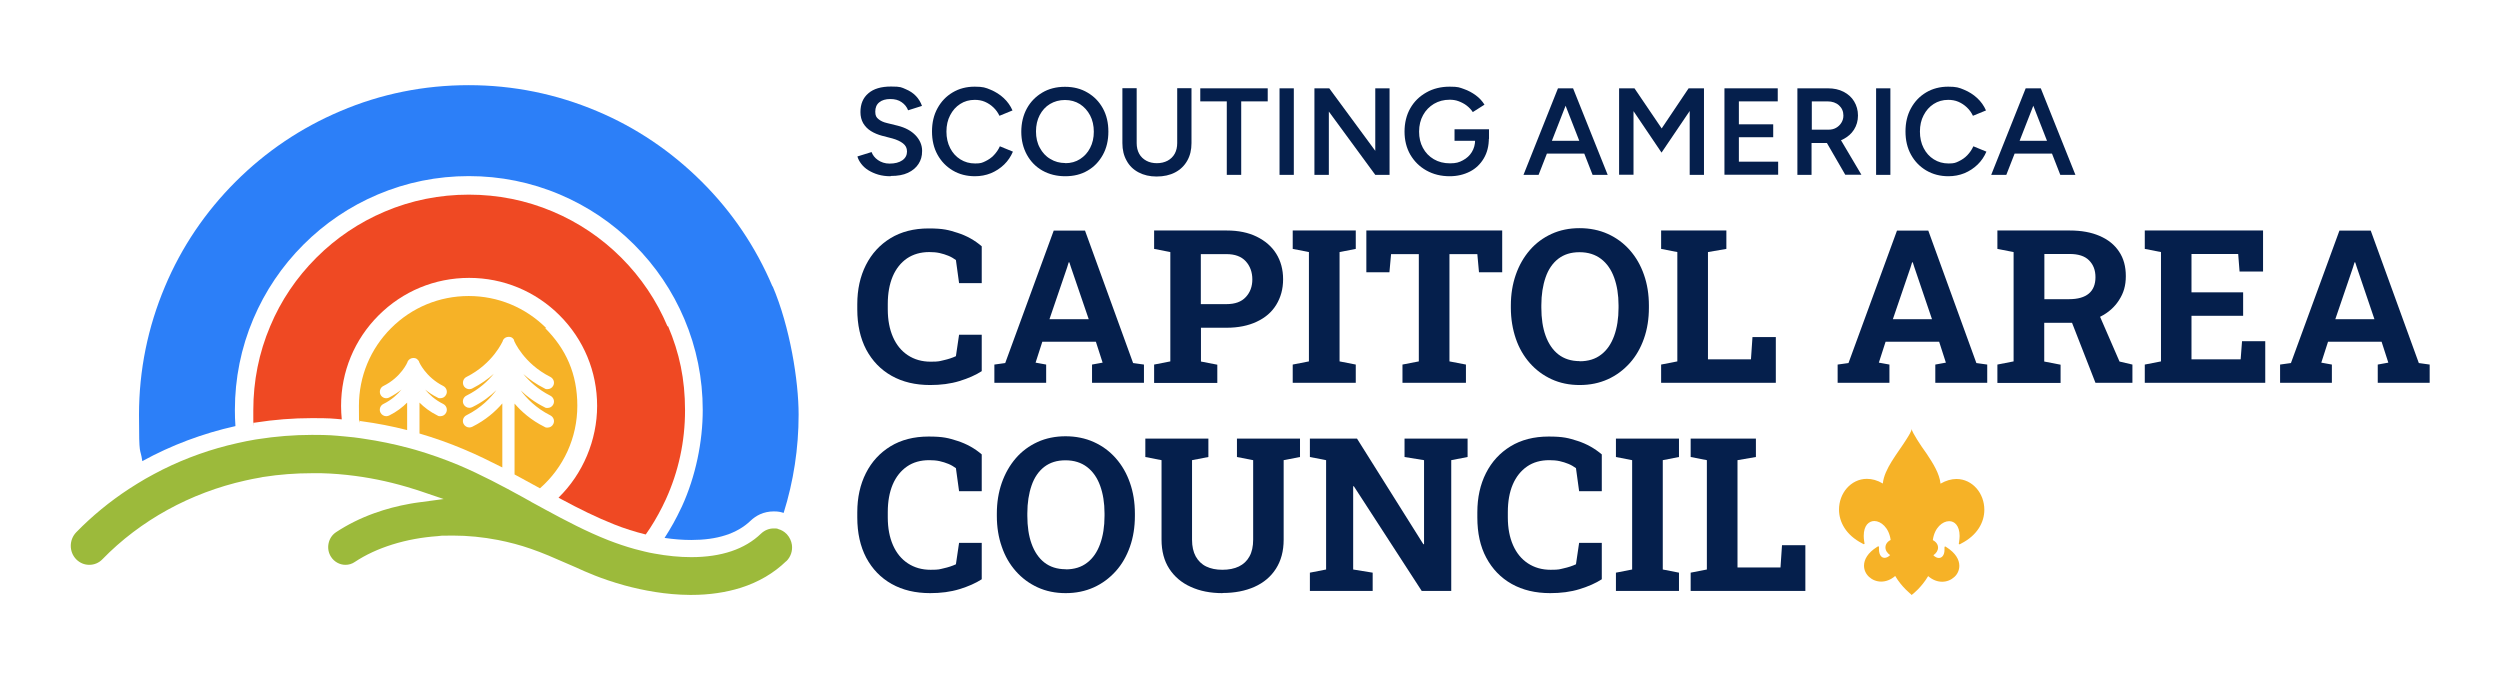
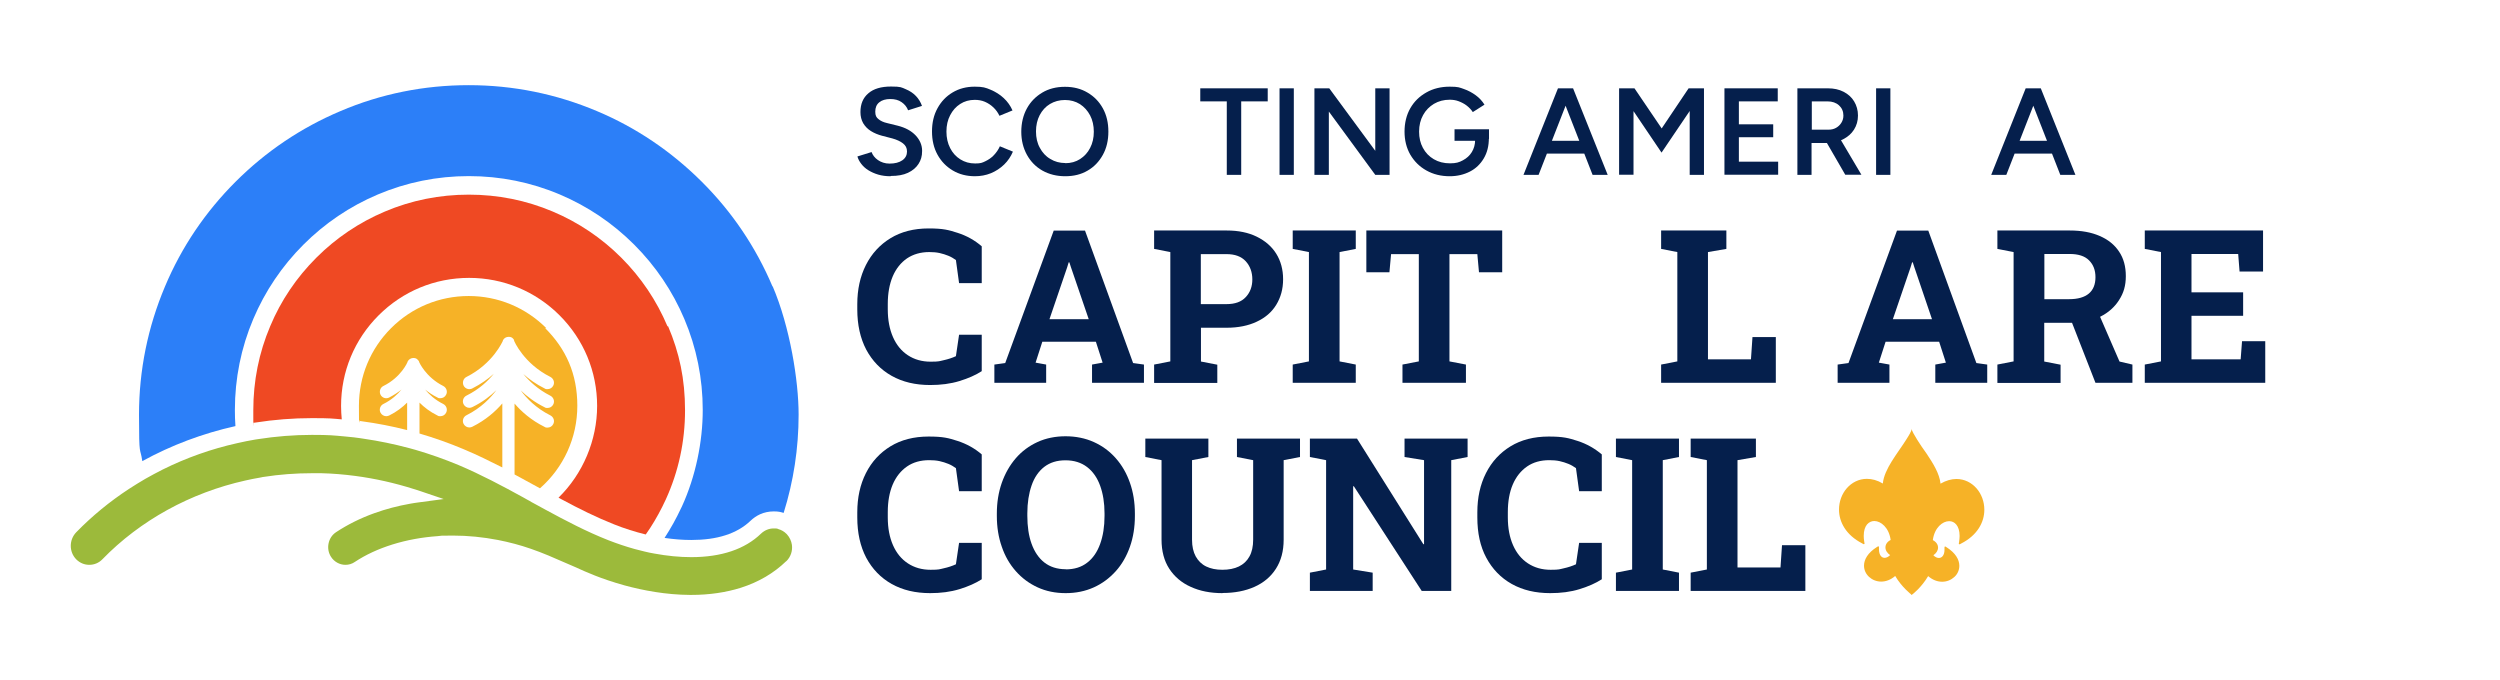
<svg xmlns="http://www.w3.org/2000/svg" id="Layer_1" version="1.1" viewBox="0 0 1820 495">
  <defs>
    <style>
      .st0 {
        fill: #2c7ff8;
      }

      .st1 {
        fill: #9cba3b;
      }

      .st2 {
        fill: #f6b227;
      }

      .st3 {
        fill: #ef4923;
      }

      .st4 {
        fill: #051f4c;
      }
    </style>
  </defs>
  <g>
    <path class="st0" d="M385.9,361.7s0,0,.1,0c0,0,0,0,0,0h-.2ZM385.9,361.7s0,0,.1,0c0,0,0,0,0,0h-.2ZM385.9,361.7s0,0,.1,0c0,0,0,0,0,0h-.2ZM562.4,208.6c-12.1-28.6-29.4-54.3-51.5-76.3s-47.7-39.4-76.3-51.4c-29.6-12.5-61-18.9-93.4-18.9s-63.9,6.3-93.4,18.9c-28.6,12.1-54.3,29.4-76.3,51.4-22.1,22.1-39.4,47.7-51.4,76.3-12.5,29.6-18.9,61-18.9,93.4s.8,22.6,2.4,33.7c21.1-11.6,44-20.2,67.8-25.5-.3-3.9-.4-7.8-.4-11.7,0-23,4.5-45.3,13.4-66.3,8.6-20.3,20.9-38.5,36.5-54.1,15.6-15.6,33.8-27.9,54.1-36.5,21-8.9,43.3-13.4,66.3-13.4s45.3,4.5,66.3,13.4c20.3,8.6,38.5,20.9,54.1,36.5,15.6,15.6,27.9,33.8,36.5,54.1,8.9,21,13.4,43.3,13.4,66.3s-5.1,48.2-15.2,70.3c-.2.4-.4.8-.6,1.2-3.5,7.5-7.5,14.7-12,21.6,6.8,1,13.3,1.5,19.5,1.5,9.2,0,17.6-1.1,24.7-3.4,7.3-2.3,13.5-5.9,18.3-10.5,2.1-2,4.4-3.6,7-4.8,3.1-1.4,6.5-2.1,10-2.1s4.9.4,7.2,1.1c7.2-23,10.9-47,10.9-71.6s-6.3-63.9-18.9-93.4h0ZM385.9,361.7s0,0,.1,0c0,0,0,0,0,0h-.2ZM385.9,361.7s0,0,.1,0c0,0,0,0,0,0h-.2ZM385.9,361.7s0,0,.1,0c0,0,0,0,0,0h-.2Z" />
    <path class="st3" d="M485.9,237.5c-7.9-18.7-19.2-35.5-33.6-49.9-14.4-14.4-31.2-25.7-49.9-33.6-19.4-8.2-39.9-12.3-61.1-12.3s-41.8,4.1-61.1,12.3c-18.7,7.9-35.5,19.2-49.9,33.6s-25.8,31.2-33.6,49.9c-8.2,19.3-12.3,39.9-12.3,61.1s0,6.1.3,9.2c.4,0,.9-.1,1.4-.2,13.4-2.1,27.2-3.2,41-3.2s14.4.3,21.7.9c-.3-3.2-.5-6.5-.5-9.8,0-24.9,9.7-48.3,27.3-65.9,17.6-17.6,41-27.3,65.9-27.3s48.3,9.7,65.9,27.3c17.6,17.6,27.3,41,27.3,65.9s-10.3,49.4-28.1,66.8c.7.4,1.4.8,2.2,1.2,12.6,6.8,25.5,13.2,38.4,18.3,7.3,2.9,15.1,5.4,22.9,7.3,4.5-6.3,8.4-13,11.9-19.9.9-1.9,1.8-3.7,2.7-5.6,9.3-20.4,14-42.2,14-64.9s-4.1-41.8-12.3-61.1h0ZM385.9,361.7s0,0,.1,0c0,0,0,0,0,0h-.2Z" />
    <g>
      <path class="st2" d="M386,361.7s0,0,0,0c0,0,0,0,0,0h.1Z" />
      <path class="st2" d="M397.7,238.9c-15.1-15.1-35.2-23.4-56.5-23.4s-41.4,8.3-56.5,23.4c-15.1,15.1-23.4,35.2-23.4,56.5s.3,7.5.8,11.1c.5,0,1,.1,1.4.2,11,1.5,22,3.6,32.9,6.4v-20c-3.3,3.3-7.6,6.7-13.1,9.4-.7.3-1.4.5-2.1.5-1.7,0-3.4-1-4.2-2.6-1.2-2.3-.2-5.2,2.1-6.3,6.1-3,10.4-7.1,13.2-10.5-2.5,2-5.5,4-9,5.8-2.3,1.2-5.2.2-6.3-2.1s-.2-5.2,2.1-6.3c13-6.4,17.6-17.4,17.6-17.5h0c0,0,0,0,0-.1,0-.1,0-.2.1-.3,0,0,0,0,0,0,.8-1.5,2.4-2.5,4.1-2.5s2.5.5,3.3,1.4h0c.2.2.4.4.6.7,0,0,0,0,0,0,0,0,.1.2.2.3,0,0,0,.1,0,.1,0,0,0,.1.1.2,0,0,0,.1,0,.2,0,0,0,0,0,0,0,0,4.7,11,17.6,17.5,2.3,1.2,3.3,4,2.1,6.3-.8,1.7-2.5,2.6-4.2,2.6s-1.4-.2-2.1-.5c-3.5-1.7-6.4-3.7-9-5.8,2.8,3.4,7.1,7.5,13.2,10.5,2.3,1.2,3.3,4,2.1,6.3-.8,1.7-2.5,2.6-4.2,2.6s-1.4-.2-2.1-.5c-5.5-2.7-9.8-6.1-13.1-9.4v22.5c10.9,3.2,21.7,7,32.3,11.5,9.6,4,18.9,8.6,28,13.2v-46.6c-4.9,5.7-12,12.1-21.9,17-.7.3-1.4.5-2.1.5-1.7,0-3.4-1-4.2-2.6-1.2-2.3-.2-5.2,2.1-6.3,10.8-5.4,17.7-12.8,21.8-18.3-4.5,4.4-10.2,8.8-17.6,12.4-.7.3-1.4.5-2.1.5-1.7,0-3.4-1-4.2-2.6-1.2-2.3-.2-5.2,2.1-6.3,9.3-4.6,15.7-10.7,19.9-15.9-4.2,3.8-9.4,7.5-15.7,10.7-2.3,1.2-5.2.2-6.3-2.1s-.2-5.2,2.1-6.3c19.4-9.7,26.4-26.1,26.5-26.3h0c0,0,0-.1,0-.2,0,0,0-.2.1-.3,0,0,0,0,0,0,.8-1.5,2.4-2.4,4.1-2.4s2.5.5,3.3,1.4c0,0,0,0,0,0,.2.2.4.4.5.7,0,0,0,0,0,0,0,0,.1.2.1.3,0,0,0,.1,0,.1,0,0,0,.1.1.2,0,0,0,.1,0,.2h0c0,.2,7,16.6,26.4,26.3,2.3,1.2,3.3,4,2.1,6.3-.8,1.7-2.5,2.6-4.2,2.6s-1.4-.2-2.1-.5c-6.2-3.1-11.4-6.8-15.5-10.5,4.2,5.1,10.6,11.2,19.7,15.8,2.3,1.2,3.3,4,2.1,6.3-.8,1.7-2.5,2.6-4.2,2.6s-1.4-.2-2.1-.5c-7.2-3.6-13-8-17.4-12.3,4.1,5.6,11,12.9,21.6,18.2,2.3,1.2,3.3,4,2.1,6.3-.8,1.7-2.5,2.6-4.2,2.6s-1.4-.2-2.1-.5c-9.9-4.9-17-11.3-21.9-17v51.6c5.6,3,11.2,6.1,16.7,9.1.6.3,1.2.6,1.8,1,17.2-15.1,27.2-36.8,27.2-60.1s-8.3-41.4-23.4-56.5h0Z" />
    </g>
    <g>
      <path class="st1" d="M190,347.1c-.3,0-.7.1-1,.2.4,0,.9-.1,1.3-.1h-.3ZM385.9,362.3s0,0,0,0c0,0,0,0,0,0h-.1Z" />
      <g>
        <path class="st1" d="M572.4,408.5c-9.1,8.8-20.2,15.3-33.1,19.4-10.8,3.4-23,5.2-36,5.2h-1c-17.6-.1-34.2-3.3-47.5-6.9-9-2.5-16.4-5.1-21.7-7.2-4.9-1.9-9.8-4.1-15.1-6.5h0s0,0,0,0c-2-.9-3.9-1.7-5.8-2.5-8.8-3.9-17.1-7.5-25.8-10.5-7.7-2.7-15.8-4.8-23.9-6.4-10.9-2.1-21.9-3.2-32.7-3.2s-7.5.1-11.1.4c-23.1,1.6-44.6,8.3-60.4,18.8-2,1.4-4.4,2.1-6.8,2.1-4.2,0-8.2-2.2-10.5-5.8-1.9-2.9-2.5-6.4-1.8-9.8.7-3.4,2.6-6.3,5.5-8.2,8.2-5.4,17.5-10.1,27.8-13.8,8.3-3,17.1-5.3,26.1-6.9,2.1-.4,4.3-.7,6.5-1l7.5-1,10.4-1.4-17.1-5.8c-1.6-.5-3.1-1-4.7-1.5-13.9-4.4-28.1-7.6-42.4-9.5-8.3-1.1-16.6-1.8-24.9-2-.3,0-.6,0-.9,0h0c-2,0-3.9,0-5.9,0-11.9,0-23.7.9-35.2,2.7-.5,0-1.1.2-1.6.3-.3,0-.7.1-1,.2-3.6.6-7.1,1.3-10.6,2.1-40,8.9-76.6,29-104.2,57.4-2.5,2.6-5.9,4-9.5,4s-6.9-1.4-9.5-4c-5.3-5.4-5.3-14.2,0-19.7,11.5-11.8,24.4-22.4,38.3-31.5,2-1.3,4-2.5,6-3.8,2-1.2,4-2.4,6-3.6,4.2-2.4,8.4-4.6,12.7-6.8,17.1-8.5,35.4-15,54.3-19.2,2.2-.5,4.3-.9,6.5-1.4,2.2-.4,4.3-.8,6.5-1.2.7-.1,1.4-.2,2-.3,12.8-2,26.1-3.1,39.3-3.1s15.7.4,23.6,1.1c2.3.2,4.7.5,7,.7,1.5.2,3,.4,4.5.6.9.1,1.7.2,2.6.4,11.1,1.6,22.1,3.9,33,6.8,1.6.4,3.1.9,4.7,1.3,10.6,3.1,21.1,6.8,31.4,11.1,16.3,6.9,31.9,15.2,47,23.5,1.1.6,2.2,1.2,3.2,1.8,1,.5,1.9,1,2.8,1.6,1.2.7,2.5,1.4,3.7,2,2.1,1.2,4.3,2.4,6.4,3.5,14.9,8.1,30.2,16.1,45.7,22.2,6.4,2.5,12.9,4.7,19.4,6.5,2.4.6,4.7,1.2,7.1,1.8,2.4.6,4.8,1.1,7.2,1.5,9.2,1.7,18.3,2.6,26.8,2.6,22,0,39.1-5.8,50.8-17.1,2.5-2.4,5.8-3.8,9.2-3.8s2.4.2,3.5.5c2.2.6,4.2,1.8,5.8,3.4.1.1.3.3.4.4,2,2.2,3.2,4.9,3.6,7.6.6,4.3-.8,8.8-4.1,12h0Z" />
        <path class="st1" d="M190.3,347.1c-.4,0-.9.1-1.3.1.3,0,.7-.1,1-.2h.3Z" />
        <path class="st1" d="M190,347.1c-.3,0-.7.1-1,.2.4,0,.9-.1,1.3-.1h-.3ZM385.9,362.3s0,0,0,0c0,0,0,0,0,0h-.1Z" />
      </g>
    </g>
  </g>
  <g>
    <path class="st4" d="M648.3,128.3c-3.3,0-6.3-.4-9-1.2s-5.1-1.9-7.2-3.2-3.8-2.9-5.1-4.6-2.3-3.5-2.8-5.4l10.3-3.2c.8,2.2,2.3,4.2,4.6,5.8s5.1,2.6,8.5,2.6c3.9,0,7-.8,9.3-2.4s3.4-3.8,3.4-6.4-1-4.4-2.9-5.9c-1.9-1.5-4.5-2.7-7.7-3.6l-7.7-2c-2.9-.8-5.6-1.9-8-3.4s-4.2-3.4-5.6-5.7c-1.3-2.3-2-5-2-8.1,0-5.9,1.9-10.4,5.8-13.7,3.8-3.3,9.3-4.9,16.5-4.9s7.5.6,10.6,1.9,5.5,2.9,7.5,5c2,2.1,3.5,4.6,4.4,7.2l-10.1,3.2c-.9-2.4-2.5-4.4-4.7-5.9-2.2-1.6-5-2.3-8.3-2.3s-6.1.8-8,2.4c-2,1.6-2.9,3.9-2.9,6.8s.8,4.2,2.3,5.4c1.5,1.3,3.6,2.3,6.3,2.9l7.7,1.9c5.6,1.4,10,3.8,13.1,7.1s4.7,7.1,4.7,11.2-.9,6.8-2.6,9.5-4.3,4.9-7.7,6.5c-3.4,1.6-7.5,2.3-12.4,2.3h0Z" />
    <path class="st4" d="M709.8,128.3c-6.1,0-11.5-1.4-16.2-4.2-4.7-2.8-8.4-6.6-11.1-11.5s-4-10.5-4-16.9,1.3-12,4-16.9c2.7-4.9,6.3-8.7,11-11.5,4.7-2.8,10-4.2,16.1-4.2s7.9.7,11.5,2.2c3.6,1.5,6.8,3.5,9.6,6.1,2.8,2.6,4.9,5.6,6.4,9l-9.5,3.9c-1.1-2.3-2.5-4.3-4.4-6.1s-3.9-3.1-6.2-4.1-4.8-1.4-7.4-1.4c-4,0-7.5,1-10.6,3s-5.5,4.7-7.3,8.2c-1.8,3.4-2.7,7.4-2.7,11.9s.9,8.5,2.7,12,4.2,6.2,7.4,8.2,6.7,3,10.8,3,5.1-.5,7.4-1.6c2.3-1.1,4.4-2.5,6.2-4.4s3.3-4,4.4-6.5l9.5,3.9c-1.5,3.5-3.6,6.7-6.4,9.4-2.8,2.7-6,4.8-9.6,6.3-3.7,1.5-7.6,2.2-11.7,2.2h0Z" />
    <path class="st4" d="M775.5,128.3c-6.2,0-11.8-1.4-16.6-4.1s-8.6-6.6-11.3-11.5c-2.7-4.9-4.1-10.5-4.1-16.8s1.4-12.1,4.1-17c2.7-4.9,6.5-8.7,11.2-11.5,4.7-2.8,10.2-4.2,16.5-4.2s11.7,1.4,16.4,4.2c4.8,2.8,8.5,6.6,11.2,11.5,2.7,4.9,4,10.5,4,16.9s-1.3,12-4,16.9c-2.7,4.9-6.4,8.8-11.1,11.5-4.7,2.8-10.2,4.1-16.3,4.1h0ZM775.5,118.8c4.1,0,7.7-1,10.8-3s5.6-4.7,7.3-8.1c1.8-3.4,2.7-7.4,2.7-11.8s-.9-8.5-2.7-11.9c-1.8-3.4-4.3-6.2-7.4-8.2-3.2-2-6.8-3-10.9-3s-7.7,1-10.9,2.9-5.7,4.7-7.5,8.1c-1.8,3.5-2.7,7.4-2.7,11.9s.9,8.5,2.8,11.9c1.8,3.4,4.3,6.2,7.6,8.1,3.2,2,6.9,3,11,3h0Z" />
-     <path class="st4" d="M842,128.5c-5,0-9.3-1-13.1-3-3.8-2-6.7-4.8-8.7-8.5-2.1-3.7-3.1-7.9-3.1-12.8v-40h10.4v40c0,2.9.6,5.5,1.8,7.7,1.2,2.2,3,3.9,5.2,5.1,2.2,1.2,4.8,1.8,7.7,1.8s5.5-.6,7.8-1.8c2.2-1.2,4-2.9,5.2-5.1,1.2-2.2,1.8-4.8,1.8-7.7v-40h10.4v40c0,4.9-1,9.1-3.1,12.8-2.1,3.7-5,6.5-8.8,8.5-3.8,2-8.3,3-13.5,3h0Z" />
    <path class="st4" d="M893.1,127.3v-53.5h-19.3v-9.5h49.1v9.5h-19.3v53.5h-10.4Z" />
    <path class="st4" d="M931.5,127.3v-63h10.4v63h-10.4Z" />
    <path class="st4" d="M956.9,127.3v-63h10.8l33.5,45.5v-45.5h10.4v63h-10.4l-33.8-46.1v46.1h-10.4,0Z" />
    <path class="st4" d="M1055.4,128.3c-6.4,0-12-1.4-17-4.2s-8.8-6.6-11.7-11.5c-2.8-4.9-4.2-10.5-4.2-16.8s1.4-12.1,4.2-17,6.7-8.7,11.7-11.5c4.9-2.8,10.6-4.2,17-4.2s7.1.6,10.3,1.7c3.2,1.1,6.1,2.7,8.7,4.6,2.6,1.9,4.7,4.2,6.3,6.8l-8.5,5.4c-1.1-1.7-2.6-3.3-4.4-4.7s-3.8-2.4-5.9-3.2-4.3-1.1-6.5-1.1c-4.3,0-8.1,1-11.5,3-3.3,2-6,4.7-7.9,8.2-1.9,3.4-2.9,7.5-2.9,12s.9,8.4,2.8,11.9c1.9,3.5,4.5,6.2,7.9,8.2s7.3,3,11.8,3,6.6-.7,9.4-2.2,4.9-3.4,6.5-6,2.4-5.6,2.4-8.9l10-1.3c0,5.7-1.2,10.6-3.7,14.8s-5.8,7.4-10.1,9.6c-4.3,2.2-9.2,3.4-14.8,3.4h0ZM1058.9,102.6v-8.5h25.1v7l-5.6,1.4h-19.5Z" />
    <path class="st4" d="M1109.1,127.3l25.1-63h10.5l-24.6,63h-11.1ZM1120.9,111.8v-9.3h37.7v9.3h-37.7ZM1159.4,127.3l-24.6-63h10.4l25.2,63h-11.1Z" />
    <path class="st4" d="M1178.7,127.3v-63h11.2l19.8,29.2,19.6-29.2h11.2v63h-10.4v-46.5l-20.5,30.3-20.4-30.2v46.3h-10.4Z" />
    <path class="st4" d="M1255.4,127.3v-63h38.8v9.5h-28.3v16.7h25v9.4h-25v17.8h28.6v9.5h-39.1Z" />
    <path class="st4" d="M1308.5,127.3v-63h22.2c4.3,0,8.1.8,11.4,2.5s5.9,4,7.7,7,2.8,6.4,2.8,10.3-1,7.3-2.9,10.3c-1.9,3-4.6,5.3-8.1,7.1s-7.3,2.6-11.6,2.6h-11.2v23.2h-10.4ZM1319,94.4h12.2c2,0,3.8-.4,5.4-1.3,1.6-.9,2.9-2.1,3.9-3.7,1-1.6,1.5-3.3,1.5-5.3,0-3-1.1-5.5-3.2-7.4s-4.9-2.9-8.4-2.9h-11.4v20.6h0ZM1343.4,127.3l-14.8-25.6,8.1-5.6,18.4,31.1h-11.8,0Z" />
    <path class="st4" d="M1365.8,127.3v-63h10.4v63h-10.4Z" />
-     <path class="st4" d="M1418.5,128.3c-6.1,0-11.4-1.4-16.2-4.2-4.7-2.8-8.4-6.6-11.1-11.5-2.7-4.9-4-10.5-4-16.9s1.3-12,4-16.9c2.7-4.9,6.3-8.7,11-11.5,4.7-2.8,10.1-4.2,16.1-4.2s7.9.7,11.5,2.2c3.6,1.5,6.8,3.5,9.6,6.1,2.8,2.6,4.9,5.6,6.4,9l-9.5,3.9c-1.1-2.3-2.5-4.3-4.4-6.1s-3.9-3.1-6.2-4.1-4.8-1.4-7.4-1.4c-4,0-7.5,1-10.6,3-3.1,2-5.5,4.7-7.3,8.2-1.8,3.4-2.7,7.4-2.7,11.9s.9,8.5,2.7,12,4.2,6.2,7.4,8.2,6.7,3,10.8,3,5.1-.5,7.4-1.6c2.3-1.1,4.4-2.5,6.2-4.4s3.3-4,4.4-6.5l9.5,3.9c-1.5,3.5-3.6,6.7-6.4,9.4-2.8,2.7-6,4.8-9.6,6.3-3.7,1.5-7.6,2.2-11.7,2.2h0Z" />
    <path class="st4" d="M1449.6,127.3l25.1-63h10.5l-24.6,63h-11.1ZM1461.4,111.8v-9.3h37.7v9.3h-37.7ZM1499.9,127.3l-24.6-63h10.4l25.2,63h-11.1Z" />
    <path class="st4" d="M677.2,280.3c-10.8,0-20.1-2.2-28.1-6.7s-14.1-10.9-18.5-19.1c-4.3-8.2-6.5-18-6.5-29.3v-3.7c0-10.8,2.1-20.3,6.3-28.6s10.2-14.8,17.9-19.5,17-7.1,27.7-7.1,14.6,1.1,21.1,3.2c6.6,2.1,12.5,5.4,17.6,9.8v26.8h-16.5l-2.3-16.8c-1.7-1.2-3.5-2.3-5.5-3.1s-4.1-1.5-6.4-2c-2.3-.5-4.8-.7-7.5-.7-6.3,0-11.7,1.6-16.2,4.6-4.5,3.1-8,7.5-10.4,13.1-2.4,5.7-3.6,12.4-3.6,20.1v3.9c0,7.8,1.3,14.5,3.8,20.2s6.1,10.1,10.8,13.2c4.7,3.1,10.2,4.7,16.6,4.7s6.4-.4,9.6-1.1c3.2-.7,6.2-1.7,8.8-2.9l2.3-15.6h16.5v26.5c-4.3,2.8-9.7,5.2-16.2,7.2-6.5,2-13.6,2.9-21.5,2.9h0Z" />
    <path class="st4" d="M723.9,278.7v-13.3l7.9-1.1,35.3-96.4h22.8l35,96.4,7.9,1.1v13.3h-37.8v-13.3l7.7-1.4-4.9-15.2h-39l-4.9,15.2,7.7,1.4v13.3h-37.8,0ZM764.1,232.4h28.5l-13-38-1.1-3.4h-.5l-1.1,3.6-12.9,37.8h0Z" />
    <path class="st4" d="M840.2,278.7v-13.3l11.8-2.3v-79.6l-11.8-2.3v-13.4h52.8c8.5,0,15.8,1.5,21.9,4.5,6.1,3,10.9,7.1,14.2,12.4s5,11.5,5,18.6-1.7,13.2-5,18.6-8,9.4-14.2,12.3c-6.1,2.9-13.5,4.4-21.9,4.4h-18.7v24.6l11.9,2.3v13.3h-45.9ZM874.2,221.4h18.7c6.2,0,10.9-1.7,14-5.1,3.2-3.4,4.8-7.7,4.8-12.9s-1.6-9.7-4.8-13.2-7.9-5.2-14-5.2h-18.7v36.4Z" />
    <path class="st4" d="M941.1,278.7v-13.3l11.8-2.3v-79.6l-11.8-2.3v-13.4h45.9v13.4l-11.8,2.3v79.6l11.8,2.3v13.3h-45.9Z" />
    <path class="st4" d="M1021,278.7v-13.3l11.9-2.3v-78.1h-20.2l-1.2,13.2h-16.8v-30.4h98.9v30.4h-16.9l-1.2-13.2h-20.3v78.1l12,2.3v13.3h-46.1,0Z" />
-     <path class="st4" d="M1150,280.3c-7.5,0-14.3-1.4-20.4-4.2s-11.4-6.7-15.9-11.8c-4.4-5-7.9-11-10.2-17.8s-3.6-14.3-3.6-22.4v-1.7c0-8.1,1.2-15.5,3.6-22.4s5.8-12.8,10.2-17.9c4.4-5.1,9.7-9,15.8-11.8,6.1-2.8,12.9-4.2,20.4-4.2s14.4,1.4,20.6,4.2c6.2,2.8,11.5,6.7,16,11.8s7.9,11,10.3,17.9c2.4,6.8,3.6,14.3,3.6,22.4v1.7c0,8.1-1.2,15.6-3.6,22.4-2.4,6.8-5.8,12.8-10.3,17.8-4.5,5-9.8,9-16,11.8-6.2,2.8-13,4.2-20.5,4.2h0ZM1150,263c6.3,0,11.5-1.6,15.7-4.9,4.2-3.2,7.3-7.8,9.4-13.6,2.1-5.8,3.2-12.6,3.2-20.4v-1.8c0-7.7-1.1-14.4-3.2-20.2s-5.3-10.4-9.5-13.6-9.4-4.9-15.7-4.9-11.3,1.6-15.5,4.8c-4.1,3.2-7.2,7.7-9.2,13.5s-3.1,12.6-3.1,20.3v1.8c0,7.8,1,14.6,3.1,20.4,2.1,5.8,5.2,10.4,9.3,13.6,4.1,3.2,9.3,4.9,15.5,4.9h0Z" />
    <path class="st4" d="M1209.3,278.7v-13.3l11.8-2.3v-79.6l-11.8-2.3v-13.4h47.5v13.4l-13.4,2.3v78.1h31.3l1.1-16.2h17v33.3h-83.4Z" />
    <path class="st4" d="M1337.8,278.7v-13.3l7.9-1.1,35.3-96.4h22.8l35,96.4,7.9,1.1v13.3h-37.8v-13.3l7.7-1.4-4.9-15.2h-39l-4.9,15.2,7.7,1.4v13.3h-37.8,0ZM1378,232.4h28.5l-12.9-38-1.1-3.4h-.5l-1.1,3.6-12.9,37.8h0Z" />
    <path class="st4" d="M1454.1,278.7v-13.3l11.8-2.3v-79.6l-11.8-2.3v-13.4h52.6c8.5,0,15.8,1.3,21.9,4,6.1,2.6,10.8,6.4,14.1,11.4,3.3,4.9,4.9,10.8,4.9,17.8s-1.6,12.3-4.9,17.4c-3.2,5.1-7.8,9.2-13.6,12.1-5.8,2.9-12.5,4.4-20,4.5h-20.9v28.2l11.9,2.3v13.3h-45.9,0ZM1488.2,217.8h18.1c6.4,0,11.2-1.4,14.4-4.1,3.2-2.7,4.8-6.7,4.8-11.9s-1.6-9.2-4.7-12.3-7.8-4.6-14-4.6h-18.5v32.8h0ZM1525.5,278.7l-18.7-47.9,20-4.9,16.2,37.3,9.4,2.2v13.3h-27Z" />
    <path class="st4" d="M1561.4,278.7v-13.3l11.8-2.3v-79.6l-11.8-2.3v-13.4h86.1v29.9h-17.1l-1-12.8h-34v27.9h37.6v17.1h-37.6v31.7h35.8l1-13.2h16.9v30.3h-87.8Z" />
-     <path class="st4" d="M1659.9,278.7v-13.3l7.9-1.1,35.3-96.4h22.8l35,96.4,7.9,1.1v13.3h-37.8v-13.3l7.7-1.4-4.9-15.2h-39l-4.9,15.2,7.7,1.4v13.3h-37.8,0ZM1700.1,232.4h28.5l-12.9-38-1.1-3.4h-.5l-1.1,3.6-12.9,37.8h0Z" />
    <path class="st4" d="M677.2,431.8c-10.8,0-20.1-2.2-28.1-6.7s-14.1-10.9-18.5-19.1c-4.3-8.2-6.5-18-6.5-29.3v-3.7c0-10.8,2.1-20.3,6.3-28.6s10.2-14.8,17.9-19.5,17-7.1,27.7-7.1,14.6,1.1,21.1,3.2,12.5,5.4,17.6,9.8v26.8h-16.5l-2.3-16.8c-1.7-1.2-3.5-2.3-5.5-3.1s-4.1-1.5-6.4-2c-2.3-.5-4.8-.7-7.5-.7-6.3,0-11.7,1.5-16.2,4.6-4.5,3.1-8,7.5-10.4,13.1-2.4,5.7-3.6,12.4-3.6,20.1v3.9c0,7.8,1.3,14.5,3.8,20.2s6.1,10.1,10.8,13.2c4.7,3.1,10.2,4.7,16.6,4.7s6.4-.4,9.6-1.1c3.2-.7,6.2-1.7,8.8-2.9l2.3-15.6h16.5v26.5c-4.3,2.8-9.7,5.2-16.2,7.2-6.5,2-13.6,2.9-21.5,2.9h0Z" />
    <path class="st4" d="M775.8,431.8c-7.5,0-14.3-1.4-20.4-4.2-6.1-2.8-11.4-6.7-15.9-11.8s-7.9-11-10.2-17.8c-2.4-6.8-3.6-14.3-3.6-22.4v-1.7c0-8.1,1.2-15.5,3.6-22.4,2.4-6.8,5.8-12.8,10.2-17.9,4.4-5.1,9.7-9,15.8-11.8,6.1-2.8,13-4.2,20.4-4.2s14.4,1.4,20.6,4.2,11.5,6.7,16,11.8,7.9,11,10.3,17.9c2.4,6.8,3.6,14.3,3.6,22.4v1.7c0,8.1-1.2,15.6-3.6,22.4s-5.8,12.8-10.3,17.8c-4.5,5-9.8,9-16,11.8-6.2,2.8-13,4.2-20.5,4.2h0ZM775.8,414.5c6.3,0,11.5-1.6,15.7-4.9,4.2-3.2,7.3-7.8,9.4-13.6s3.2-12.6,3.2-20.4v-1.8c0-7.7-1.1-14.4-3.2-20.2s-5.3-10.4-9.5-13.6-9.4-4.9-15.7-4.9-11.3,1.6-15.5,4.8c-4.1,3.2-7.2,7.7-9.2,13.5s-3.1,12.6-3.1,20.3v1.8c0,7.8,1,14.6,3.1,20.4,2.1,5.8,5.2,10.4,9.3,13.6,4.1,3.2,9.3,4.9,15.5,4.9h0Z" />
    <path class="st4" d="M890,431.8c-8.8,0-16.5-1.5-23.2-4.6-6.7-3-11.9-7.5-15.6-13.2s-5.6-12.8-5.6-21.1v-57.9l-11.8-2.3v-13.4h45.9v13.4l-11.9,2.3v57.9c0,4.9.9,8.9,2.7,12.2,1.8,3.2,4.3,5.7,7.6,7.3,3.3,1.6,7.2,2.4,11.8,2.4s8.7-.8,12-2.4,5.9-4,7.7-7.3c1.8-3.2,2.7-7.3,2.7-12.2v-57.9l-11.8-2.3v-13.4h45.9v13.4l-11.9,2.3v57.9c0,8.3-1.9,15.3-5.6,21.1s-8.9,10.2-15.6,13.2-14.5,4.5-23.3,4.5h0Z" />
    <path class="st4" d="M953.6,430.2v-13.3l11.8-2.3v-79.6l-11.8-2.3v-13.4h34.3l48.3,76.9h.5v-61.2l-14.2-2.3v-13.4h45.9v13.4l-11.9,2.3v95.2h-21.5l-49.4-76.2h-.5v60.6l14.2,2.3v13.3h-45.9,0Z" />
    <path class="st4" d="M1128.6,431.8c-10.8,0-20.1-2.2-28.1-6.7s-14.1-10.9-18.5-19.1-6.5-18-6.5-29.3v-3.7c0-10.8,2.1-20.3,6.3-28.6s10.2-14.8,17.9-19.5,17-7.1,27.7-7.1,14.6,1.1,21.1,3.2,12.4,5.4,17.6,9.8v26.8h-16.5l-2.3-16.8c-1.7-1.2-3.5-2.3-5.5-3.1s-4.1-1.5-6.4-2c-2.3-.5-4.8-.7-7.5-.7-6.3,0-11.7,1.5-16.2,4.6-4.5,3.1-8,7.5-10.4,13.1s-3.6,12.4-3.6,20.1v3.9c0,7.8,1.3,14.5,3.8,20.2s6.1,10.1,10.8,13.2c4.7,3.1,10.2,4.7,16.6,4.7s6.4-.4,9.6-1.1c3.2-.7,6.2-1.7,8.8-2.9l2.3-15.6h16.5v26.5c-4.3,2.8-9.7,5.2-16.2,7.2-6.4,2-13.6,2.9-21.5,2.9h0Z" />
    <path class="st4" d="M1176.4,430.2v-13.3l11.8-2.3v-79.6l-11.8-2.3v-13.4h45.9v13.4l-11.8,2.3v79.6l11.8,2.3v13.3h-45.9Z" />
    <path class="st4" d="M1230.8,430.2v-13.3l11.8-2.3v-79.6l-11.8-2.3v-13.4h47.5v13.4l-13.4,2.3v78.1h31.3l1.1-16.2h17v33.3h-83.4Z" />
  </g>
  <path class="st2" d="M1391.6,432.9l-.3-.2c0,0-6.8-5.2-11.6-13.4h0c-3.2,2.8-6.8,4.1-10.2,4.1h0c-3.4,0-6.5-1.3-8.8-3.4h0c-2.3-2.1-3.7-5-3.7-8.2h0c0-4.5,2.8-9.4,9.3-13.5h0l.8-.5c.4-.2.8,0,.8.5v1c0,.3,0,.5,0,.8h0c0,2.1.6,3.6,1.3,4.6h0c.8,1,1.8,1.4,2.8,1.4h0c1.2,0,2.7-.6,4-2h0c-2.1-1.4-3.4-3.4-3.4-5.6h0c0-2.1,1.3-4.2,3.8-5.4h0c-1.2-9-7.1-13.8-11.9-13.8h0c-2,0-3.8.8-5.3,2.5h0c-1.4,1.7-2.4,4.4-2.4,8.3h0c0,1.3.1,2.8.4,4.5h0l.2,1c0,.4-.4.7-.8.5l-.9-.5c-11.9-6.1-16.9-15.7-16.9-24.6h0c0-5.9,2.1-11.5,5.7-15.6h0c3.6-4.1,8.7-6.8,14.6-6.8h0c3.7,0,7.6,1,11.6,3.4h0c.5-5.3,3.2-10.8,6.4-16h0c3.6-5.8,7.8-11.4,10.6-15.9h0c1.9-3,4-6.3,4-8h0c0,1.6,2.2,4.9,4,8h0c1.8,3,4.3,6.5,6.9,10.2h0c4.6,6.9,9.4,14.5,10.1,21.8h0c4-2.3,7.9-3.4,11.6-3.4h0c5.9,0,11,2.7,14.6,6.8h0c3.6,4.1,5.7,9.7,5.7,15.6h0c0,8.9-4.9,18.5-16.9,24.6h0l-.9.5c-.4.2-.8-.1-.8-.5l.2-1c.2-1.6.4-3.1.4-4.5h0c0-3.9-1-6.6-2.4-8.3h0c-1.4-1.7-3.2-2.5-5.2-2.5h0c-4.8,0-10.7,4.7-11.9,13.8h0c2.5,1.3,3.8,3.3,3.8,5.4h0c0,2.2-1.3,4.2-3.4,5.6h0c1.3,1.4,2.8,2,4,2h0c1.1,0,2.1-.5,2.8-1.4h0c.8-1,1.3-2.5,1.3-4.6h0c0-.3,0-.5,0-.8h0v-1c0-.4.4-.7.7-.5l.8.5c6.5,4.1,9.3,9,9.3,13.5h0c0,3.2-1.4,6.2-3.7,8.2h0c-2.3,2.1-5.4,3.4-8.8,3.4h0c-3.3,0-6.9-1.2-10.2-4.1h0c-4.8,8.2-11.5,13.4-11.6,13.4h0l-.3.2s0,0,0,0h0c-.2.2-.5.2-.7,0h0s0,0,0,0ZM1391.9,431.9h0Z" />
</svg>